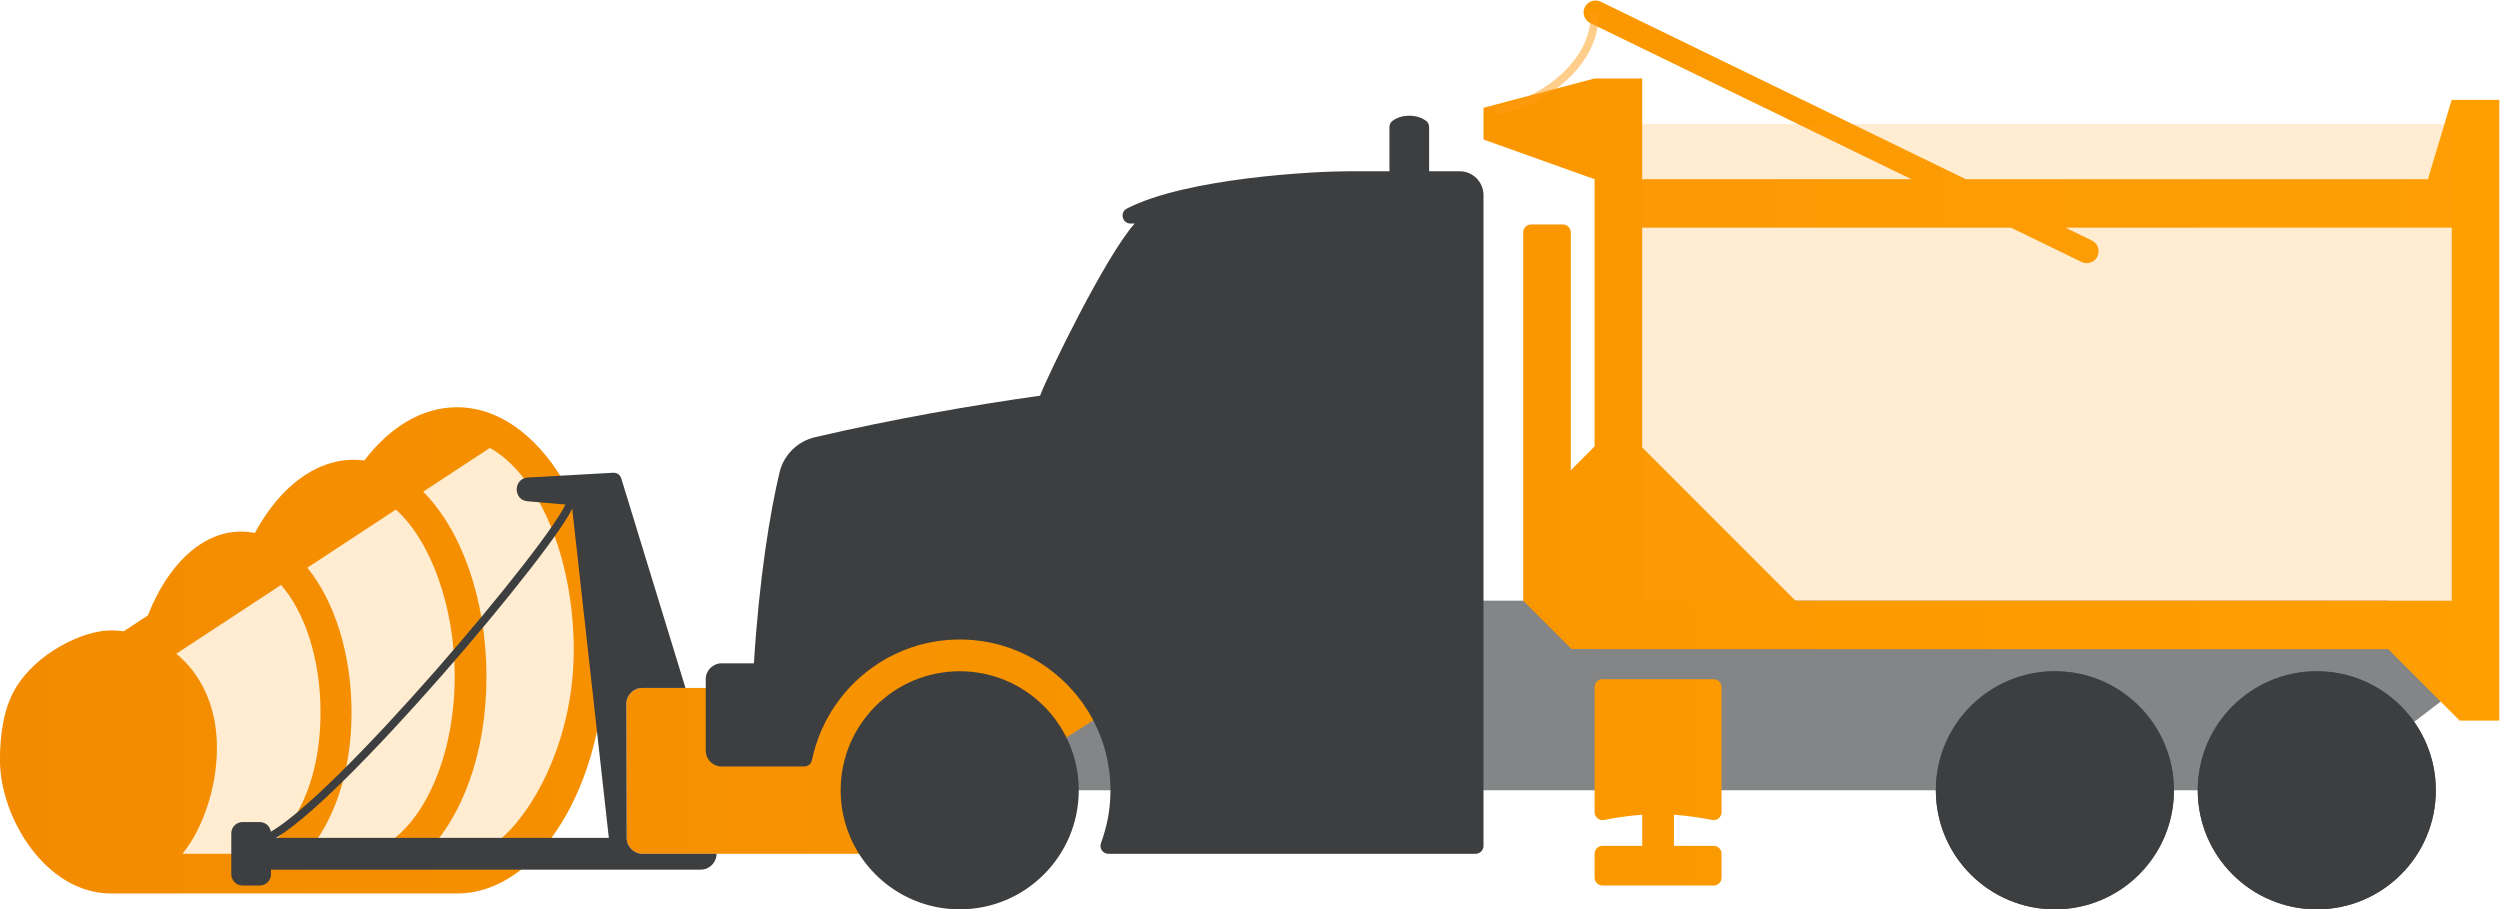
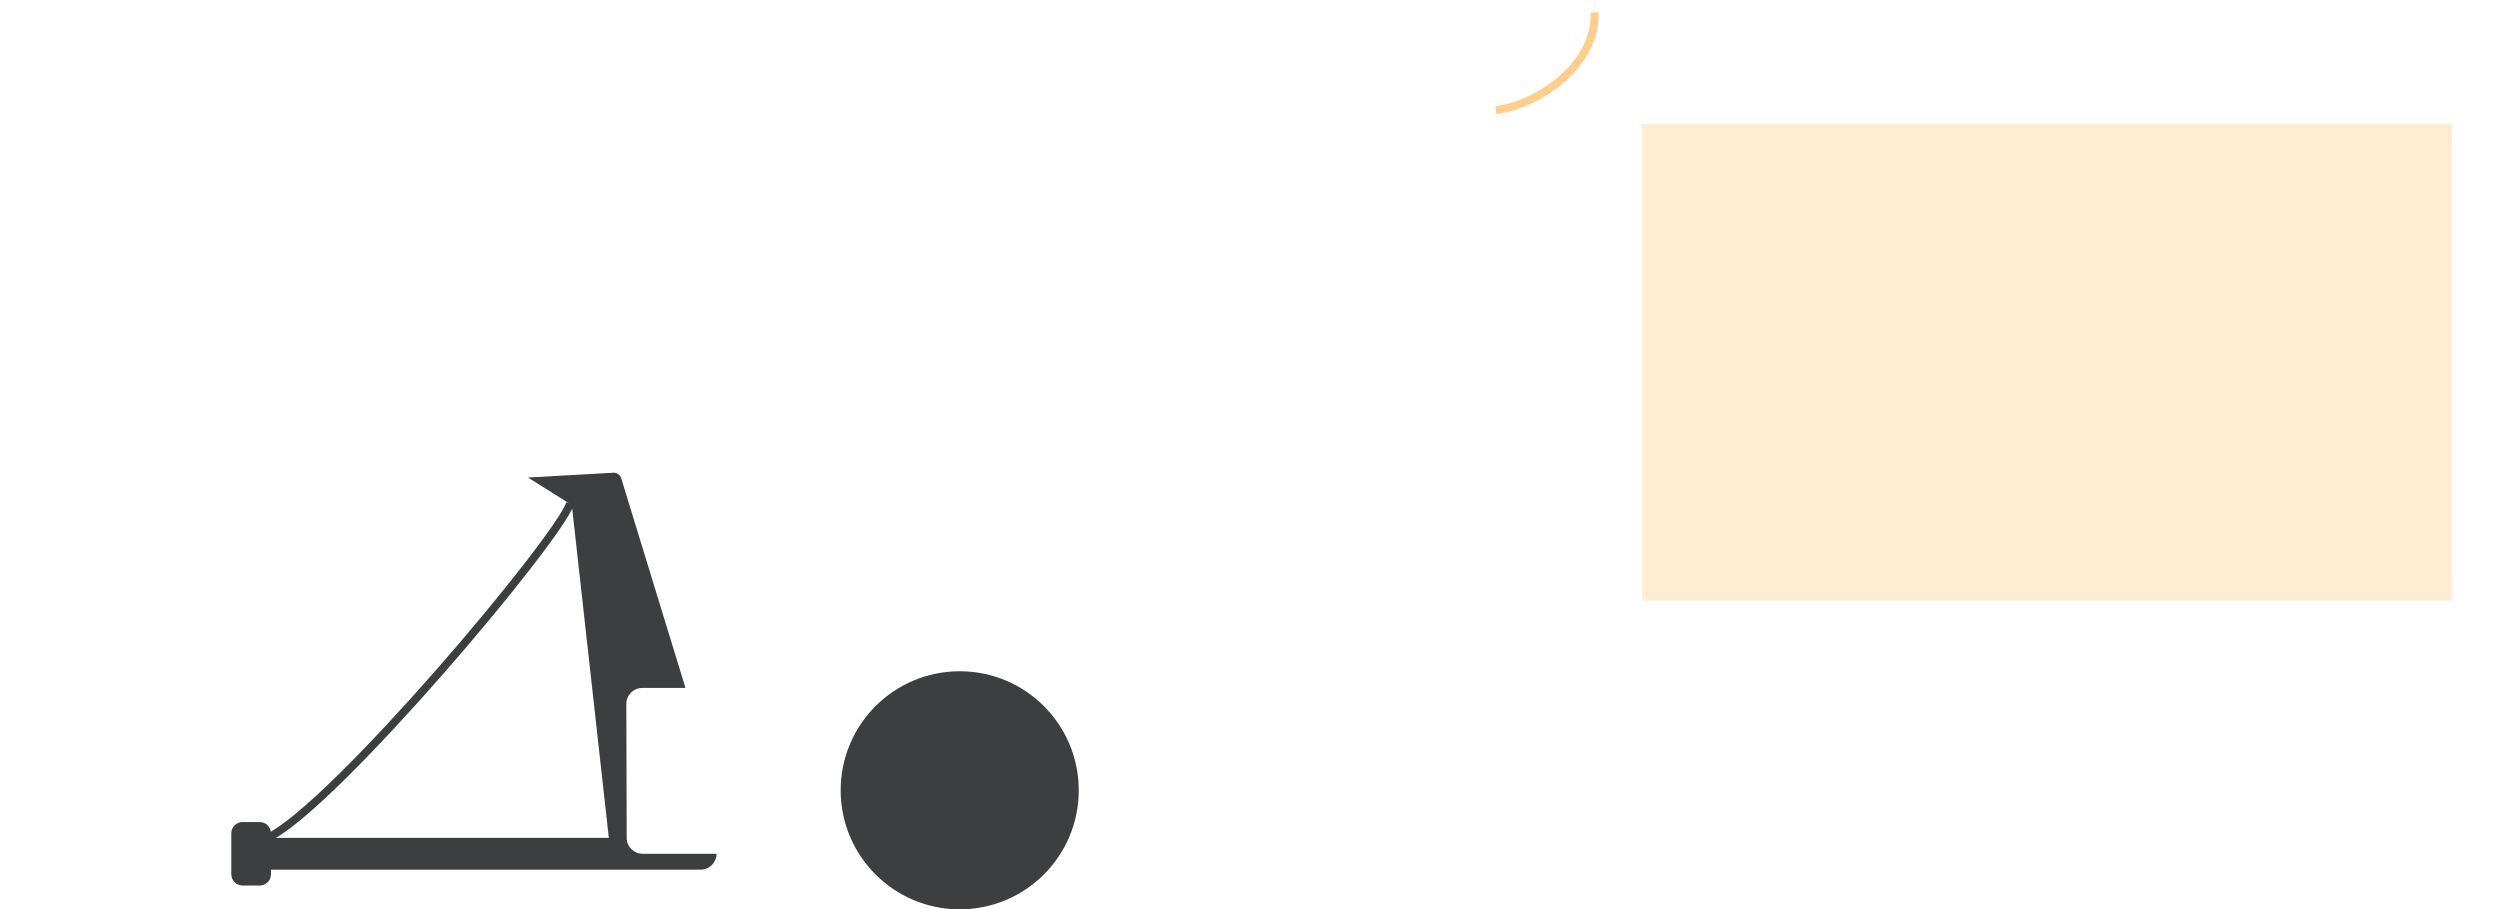
<svg xmlns="http://www.w3.org/2000/svg" xmlns:ns1="http://sodipodi.sourceforge.net/DTD/sodipodi-0.dtd" xmlns:ns2="http://www.inkscape.org/namespaces/inkscape" version="1.1" id="svg2" xml:space="preserve" width="419.915" height="152.689" viewBox="0 0 419.915 152.689" ns1:docname="truck_snow-removal-trucks.svg" ns2:version="0.92.4 (33fec40, 2019-01-16)">
  <defs id="defs6">
    <clipPath clipPathUnits="userSpaceOnUse" id="clipPath20">
-       <path d="M 0,384 H 384 V 0 H 0 Z" id="path18" ns2:connector-curvature="0" />
-     </clipPath>
+       </clipPath>
    <clipPath clipPathUnits="userSpaceOnUse" id="clipPath28">
      <path d="M 147.473,181.128 H 334.109 V 157.234 H 147.473 Z" id="path26" ns2:connector-curvature="0" />
    </clipPath>
    <clipPath clipPathUnits="userSpaceOnUse" id="clipPath60">
      <path d="M 34.15,203.5 H 100.027 V 146.107 H 34.15 Z" id="path58" ns2:connector-curvature="0" />
    </clipPath>
    <linearGradient x1="0" y1="0" x2="1" y2="0" gradientUnits="userSpaceOnUse" gradientTransform="matrix(314.937,0,0,-314.937,26.563,200.492)" spreadMethod="pad" id="linearGradient86">
      <stop style="stop-opacity:1;stop-color:#f38b00" offset="0" id="stop82" />
      <stop style="stop-opacity:1;stop-color:#ff9f00" offset="1" id="stop84" />
    </linearGradient>
    <clipPath clipPathUnits="userSpaceOnUse" id="clipPath96">
      <path d="M 0,384 H 384 V 0 H 0 Z" id="path94" ns2:connector-curvature="0" />
    </clipPath>
    <clipPath clipPathUnits="userSpaceOnUse" id="clipPath112">
      <path d="m 215,255.269 h 13.006 V 242.441 H 215 Z" id="path110" ns2:connector-curvature="0" />
    </clipPath>
    <clipPath clipPathUnits="userSpaceOnUse" id="clipPath128">
      <path d="m 233.5,241.199 h 102 v -60.072 h -102 z" id="path126" ns2:connector-curvature="0" />
    </clipPath>
  </defs>
  <ns1:namedview pagecolor="#ffffff" bordercolor="#666666" borderopacity="1" objecttolerance="10" gridtolerance="10" guidetolerance="10" ns2:pageopacity="0" ns2:pageshadow="2" ns2:window-width="1366" ns2:window-height="703" id="namedview4" showgrid="false" ns2:zoom="0.4609375" ns2:cx="241.1915" ns2:cy="66.354138" ns2:window-x="0" ns2:window-y="279" ns2:window-maximized="1" ns2:current-layer="g10" />
  <g id="g10" ns2:groupmode="layer" ns2:label="SimardSuspension-Camion-1a" transform="matrix(1.333,0,0,-1.333,-35.419,342.335)">
    <g id="g14">
      <g id="g16" clip-path="url(#clipPath20)">
        <g id="g22">
          <g id="g24" />
          <g id="g36">
            <g clip-path="url(#clipPath28)" id="g34" style="opacity:0.63">
              <g transform="translate(147.474,181.128)" id="g32">
                <path d="m 0,0 180.026,-0.001 6.609,-12.715 -14.609,-11.178 H 0.053 Z" style="fill:#3c3e3f;fill-opacity:1;fill-rule:nonzero;stroke:none" id="path30" ns2:connector-curvature="0" />
              </g>
            </g>
          </g>
        </g>
        <g id="g38" transform="translate(303.5,157.234)">
          <path d="m 0,0 c 0,-8.284 6.716,-15 15,-15 8.284,0 15,6.716 15,15 C 30,8.284 23.284,15 15,15 6.716,15 0,8.284 0,0" style="fill:#525659;fill-opacity:1;fill-rule:nonzero;stroke:none" id="path40" ns2:connector-curvature="0" />
        </g>
        <g id="g42" transform="translate(270.5,157.234)">
          <path d="m 0,0 c 0,-8.284 6.716,-15 15,-15 8.284,0 15,6.716 15,15 C 30,8.284 23.284,15 15,15 6.716,15 0,8.284 0,0" style="fill:#525659;fill-opacity:1;fill-rule:nonzero;stroke:none" id="path44" ns2:connector-curvature="0" />
        </g>
        <g id="g46" transform="translate(303.5,157.234)">
          <path d="m 0,0 c 0,-8.284 6.716,-15 15,-15 8.284,0 15,6.716 15,15 C 30,8.284 23.284,15 15,15 6.716,15 0,8.284 0,0" style="fill:#3c3e3f;fill-opacity:1;fill-rule:nonzero;stroke:none" id="path48" ns2:connector-curvature="0" />
        </g>
        <g id="g50" transform="translate(270.5,157.234)">
          <path d="m 0,0 c 0,-8.284 6.716,-15 15,-15 8.284,0 15,6.716 15,15 C 30,8.284 23.284,15 15,15 6.716,15 0,8.284 0,0" style="fill:#3c3e3f;fill-opacity:1;fill-rule:nonzero;stroke:none" id="path52" ns2:connector-curvature="0" />
        </g>
        <g id="g54">
          <g id="g56" />
          <g id="g68">
            <g clip-path="url(#clipPath60)" id="g66" style="opacity:0.2">
              <g transform="translate(85.342,146.107)" id="g64">
                <path d="m 0,0 h -42.092 c -4.625,0 -11.875,19.393 -8,22.393 l 52.912,35 C 9.593,53.655 14.685,42.061 14.685,28.768 14.685,12.565 5.237,0 0,0" style="fill:#ff9e18;fill-opacity:1;fill-rule:nonzero;stroke:none" id="path62" ns2:connector-curvature="0" />
              </g>
            </g>
          </g>
        </g>
      </g>
    </g>
    <g id="g70">
      <g id="g72">
        <g id="g78">
          <g id="g80">
-             <path d="m 226.265,255.906 c -0.361,-0.745 -0.051,-1.642 0.694,-2.004 v 0 l 40.454,-19.668 H 233.5 v 12.695 h -6 l -14,-3.695 v -4 l 14,-5 v -33.672 l -2.998,-2.997 v 29.966 c 0,0.553 -0.447,1.001 -1.001,1.001 v 0 h -3.998 c -0.553,0 -1,-0.448 -1,-1.001 v 0 -35.966 -8.821 -1.616 l 6.084,-6.092 2.913,0.006 v -0.021 l 100,-10e-4 9,-9 h 5 v 78.215 h -6 l -3,-10.001 H 274.274 L 228.271,256.6 c -0.211,0.102 -0.435,0.151 -0.654,0.151 v 0 c -0.557,0 -1.092,-0.311 -1.352,-0.845 m 64.593,-31.402 c 0.363,0.745 0.052,1.643 -0.693,2.004 v 0 l -3.329,1.619 H 335.5 v -47 h -82.689 l -19.311,19.31 v 27.69 h 46.475 l 8.878,-4.317 c 0.211,-0.102 0.435,-0.151 0.654,-0.151 v 0 c 0.557,0 1.091,0.311 1.351,0.845 M 72.477,198.793 c -0.431,0.054 -0.865,0.09 -1.303,0.09 v 0 c -4.978,0 -9.438,-3.577 -12.497,-9.231 v 0 c -0.568,0.115 -1.144,0.182 -1.731,0.182 v 0 c -4.939,0 -9.268,-4.219 -11.739,-10.562 v 0 l -3.045,-2.001 c -0.532,0.067 -1.065,0.11 -1.598,0.11 v 0 c -3.592,0 -9.5,-2.881 -12.126,-7.444 v 0 c -1.376,-2.39 -1.874,-5.6 -1.874,-8.875 v 0 c 0,-7.291 5.79,-16.828 14,-16.828 v 0 h 43.589 c 10.335,0 18.713,13.715 18.713,30.633 v 0 c 0,16.918 -8.378,30.633 -18.713,30.633 v 0 c -4.418,0 -8.476,-2.516 -11.676,-6.707 m 15.389,-27.234 c 0,9.859 -3.19,18.495 -7.971,23.3 v 0 l 8.399,5.514 c 6.035,-3.33 10.572,-13.661 10.572,-25.506 v 0 c 0,-14.437 -8.418,-25.633 -13.083,-25.633 v 0 h -5.632 c 4.638,4.559 7.715,12.646 7.715,22.325 m -17,-4.515 c 0,7.458 -2.188,14.077 -5.57,18.235 v 0 l 11.159,7.324 c 4.292,-3.833 7.412,-12.034 7.412,-21.044 v 0 c 0,-12.426 -5.931,-22.325 -12.693,-22.325 v 0 h -6.081 c 3.493,3.859 5.773,10.214 5.773,17.81 M 51.355,152 c 2.455,4.834 3.074,10.381 2.124,14.584 v 0 c -0.779,3.443 -2.502,6.059 -4.695,7.858 v 0 l 13.205,8.667 c 2.801,-3.209 4.969,-8.937 4.969,-16.065 v 0 c 0,-10.392 -4.604,-16.985 -9.073,-17.81 v 0 h -8.321 c 0.672,0.84 1.281,1.762 1.791,2.766 m 72.812,18.128 h -16.674 c -1.107,0 -2.002,-0.898 -2,-2.005 v 0 l 0.043,-16.893 c 0.003,-1.103 0.898,-1.996 2,-1.996 v 0 h 40.797 l 12.611,14.656 11.973,7.61 -25.417,8.627 z m 104.333,1.106 c -0.553,0 -1,-0.447 -1,-1 v 0 -15.756 c 0,-0.63 0.574,-1.106 1.19,-0.982 v 0 c 1.105,0.22 2.867,0.523 4.81,0.66 v 0 -3.922 h -5 c -0.553,0 -1,-0.447 -1,-1 v 0 -2.999 c 0,-0.554 0.447,-1 1,-1 v 0 h 14 c 0.552,0 1,0.446 1,1 v 0 2.999 c 0,0.553 -0.448,1 -1,1 v 0 h -5 v 3.922 c 1.942,-0.137 3.705,-0.44 4.81,-0.66 v 0 c 0.616,-0.124 1.19,0.352 1.19,0.982 v 0 15.756 c 0,0.553 -0.448,1 -1,1 v 0 z" style="fill:url(#linearGradient86);stroke:none" id="path88" ns2:connector-curvature="0" />
-           </g>
+             </g>
        </g>
      </g>
    </g>
    <g id="g90">
      <g id="g92" clip-path="url(#clipPath96)">
        <g id="g98" transform="translate(59.292,145.234)">
          <path d="M 0,0 H -2.154 C -2.94,0 -3.577,0.637 -3.577,1.423 V 6.577 C -3.577,7.363 -2.94,8 -2.154,8 H 0 C 0.786,8 1.423,7.363 1.423,6.577 V 1.423 C 1.423,0.637 0.786,0 0,0" style="fill:#3c3e3f;fill-opacity:1;fill-rule:nonzero;stroke:none" id="path100" ns2:connector-curvature="0" />
        </g>
        <g id="g102" transform="translate(105.537,151.23)">
-           <path d="m 0,0 -0.043,16.894 c -0.003,1.106 0.893,2.004 2,2.004 h 5.422 l 0.016,0.042 -8.081,26.373 c -0.134,0.44 -0.552,0.731 -1.011,0.706 l -10.74,-0.604 c -1.863,-0.097 -1.911,-2.83 -0.051,-2.992 L -6.915,41.938 -2.25,0.005 h -44.855 v -4 H 9.323 c 1.105,0 2,0.895 2,2 H 1.999 C 0.896,-1.995 0.002,-1.103 0,0" style="fill:#3c3e3f;fill-opacity:1;fill-rule:nonzero;stroke:none" id="path104" ns2:connector-curvature="0" />
+           <path d="m 0,0 -0.043,16.894 c -0.003,1.106 0.893,2.004 2,2.004 h 5.422 l 0.016,0.042 -8.081,26.373 c -0.134,0.44 -0.552,0.731 -1.011,0.706 l -10.74,-0.604 L -6.915,41.938 -2.25,0.005 h -44.855 v -4 H 9.323 c 1.105,0 2,0.895 2,2 H 1.999 C 0.896,-1.995 0.002,-1.103 0,0" style="fill:#3c3e3f;fill-opacity:1;fill-rule:nonzero;stroke:none" id="path104" ns2:connector-curvature="0" />
        </g>
        <g id="g106">
          <g id="g108" />
          <g id="g120">
            <g clip-path="url(#clipPath112)" id="g118" style="opacity:0.5">
              <g transform="translate(215.062,242.938)" id="g116">
                <path d="M 0,0 C 5.375,0.682 12.688,5.687 12.438,12.313" style="fill:none;stroke:#ff9e18;stroke-width:1;stroke-linecap:butt;stroke-linejoin:miter;stroke-miterlimit:10;stroke-dasharray:none;stroke-opacity:1" id="path114" ns2:connector-curvature="0" />
              </g>
            </g>
          </g>
        </g>
        <g id="g122">
          <g id="g124" />
          <g id="g134">
            <g clip-path="url(#clipPath128)" id="g132" style="opacity:0.2">
              <path d="m 335.5,181.127 h -102 v 60.072 h 102 z" style="fill:#ff9e18;fill-opacity:1;fill-rule:nonzero;stroke:none" id="path130" ns2:connector-curvature="0" />
            </g>
          </g>
        </g>
        <g id="g136" transform="translate(147.5,172.234)">
          <path d="m 0,0 c -8.284,0 -15,-6.716 -15,-15 0,-8.284 6.716,-15 15,-15 8.284,0 15,6.716 15,15 C 15,-6.716 8.284,0 0,0" style="fill:#3c3e3f;fill-opacity:1;fill-rule:nonzero;stroke:none" id="path138" ns2:connector-curvature="0" />
        </g>
        <g id="g140" transform="translate(213.5,150.232)">
-           <path d="m 0,0 v 82.002 c 0,1.657 -1.343,3 -3,3 h -3.85 v 5.566 c 0,0.304 -0.129,0.599 -0.374,0.781 -0.386,0.289 -1.081,0.653 -2.126,0.653 -1.046,0 -1.742,-0.366 -2.128,-0.655 -0.242,-0.182 -0.372,-0.476 -0.372,-0.779 v -5.566 h -5.229 c -4.147,0 -20.343,-0.83 -27.859,-4.699 -0.931,-0.48 -0.579,-1.89 0.468,-1.89 h 0.516 C -47.579,74.395 -54.918,59.291 -55.873,56.727 l 0.034,0.002 c -8.768,-1.236 -18.618,-2.96 -28.379,-5.231 -2.217,-0.516 -3.955,-2.222 -4.482,-4.435 -1.211,-5.091 -2.572,-13.413 -3.231,-24.061 H -96 c -1.104,0 -2,-0.896 -2,-2 v -9 c 0,-1.105 0.896,-2 2,-2 h 10.405 0.002 c 0.481,0 0.88,0.346 0.977,0.816 v 0.001 10e-4 c 0.125,0.614 0.284,1.214 0.467,1.804 0.049,0.161 0.113,0.314 0.168,0.474 0.145,0.429 0.296,0.856 0.472,1.271 0.07,0.166 0.152,0.326 0.226,0.489 0.183,0.403 0.374,0.801 0.585,1.188 0.079,0.145 0.165,0.287 0.248,0.431 0.23,0.399 0.471,0.792 0.73,1.171 0.071,0.103 0.143,0.204 0.214,0.305 0.295,0.414 0.604,0.818 0.93,1.208 0.067,0.08 0.134,0.16 0.202,0.239 0.36,0.416 0.737,0.818 1.132,1.202 0.035,0.034 0.068,0.069 0.103,0.102 0.895,0.856 1.871,1.627 2.918,2.298 h -0.012 c 3.428,2.197 7.603,3.332 12.065,2.914 6.014,-0.562 11.283,-4.014 14.345,-8.947 0.039,-0.064 0.073,-0.13 0.111,-0.195 0.204,-0.336 0.397,-0.679 0.579,-1.028 0.105,-0.202 0.201,-0.408 0.299,-0.614 0.103,-0.215 0.202,-0.432 0.297,-0.651 0.106,-0.247 0.208,-0.496 0.303,-0.748 0.069,-0.181 0.132,-0.366 0.196,-0.55 0.096,-0.278 0.191,-0.555 0.274,-0.838 0.051,-0.172 0.089,-0.348 0.137,-0.521 0.133,-0.476 0.23,-0.962 0.316,-1.449 0.047,-0.259 0.097,-0.518 0.132,-0.78 0.044,-0.324 0.076,-0.65 0.104,-0.977 0.009,-0.103 0.022,-0.209 0.029,-0.312 0.028,-0.426 0.045,-0.856 0.045,-1.289 0,-0.025 -0.002,-0.048 -0.002,-0.073 C -47.004,6.445 -47.03,5.952 -47.069,5.463 -47.08,5.334 -47.091,5.205 -47.104,5.077 -47.155,4.572 -47.219,4.07 -47.308,3.578 -47.311,3.566 -47.313,3.555 -47.315,3.543 -47.404,3.06 -47.518,2.584 -47.643,2.114 -47.675,1.992 -47.708,1.871 -47.743,1.751 -47.879,1.276 -48.026,0.808 -48.197,0.349 -48.198,0.347 -48.199,0.345 -48.199,0.343 -48.443,-0.309 -47.964,-1 -47.268,-1 H -1 c 0.552,0 1,0.448 1,1" style="fill:#3c3e3f;fill-opacity:1;fill-rule:nonzero;stroke:none" id="path142" ns2:connector-curvature="0" />
-         </g>
+           </g>
        <g id="g144" transform="translate(60.438,151.306)">
          <path d="M 0,0 C 8.403,4.191 36.261,37.251 37.982,42.071" style="fill:none;stroke:#3c3e3f;stroke-width:1;stroke-linecap:butt;stroke-linejoin:miter;stroke-miterlimit:10;stroke-dasharray:none;stroke-opacity:1" id="path146" ns2:connector-curvature="0" />
        </g>
      </g>
    </g>
  </g>
</svg>